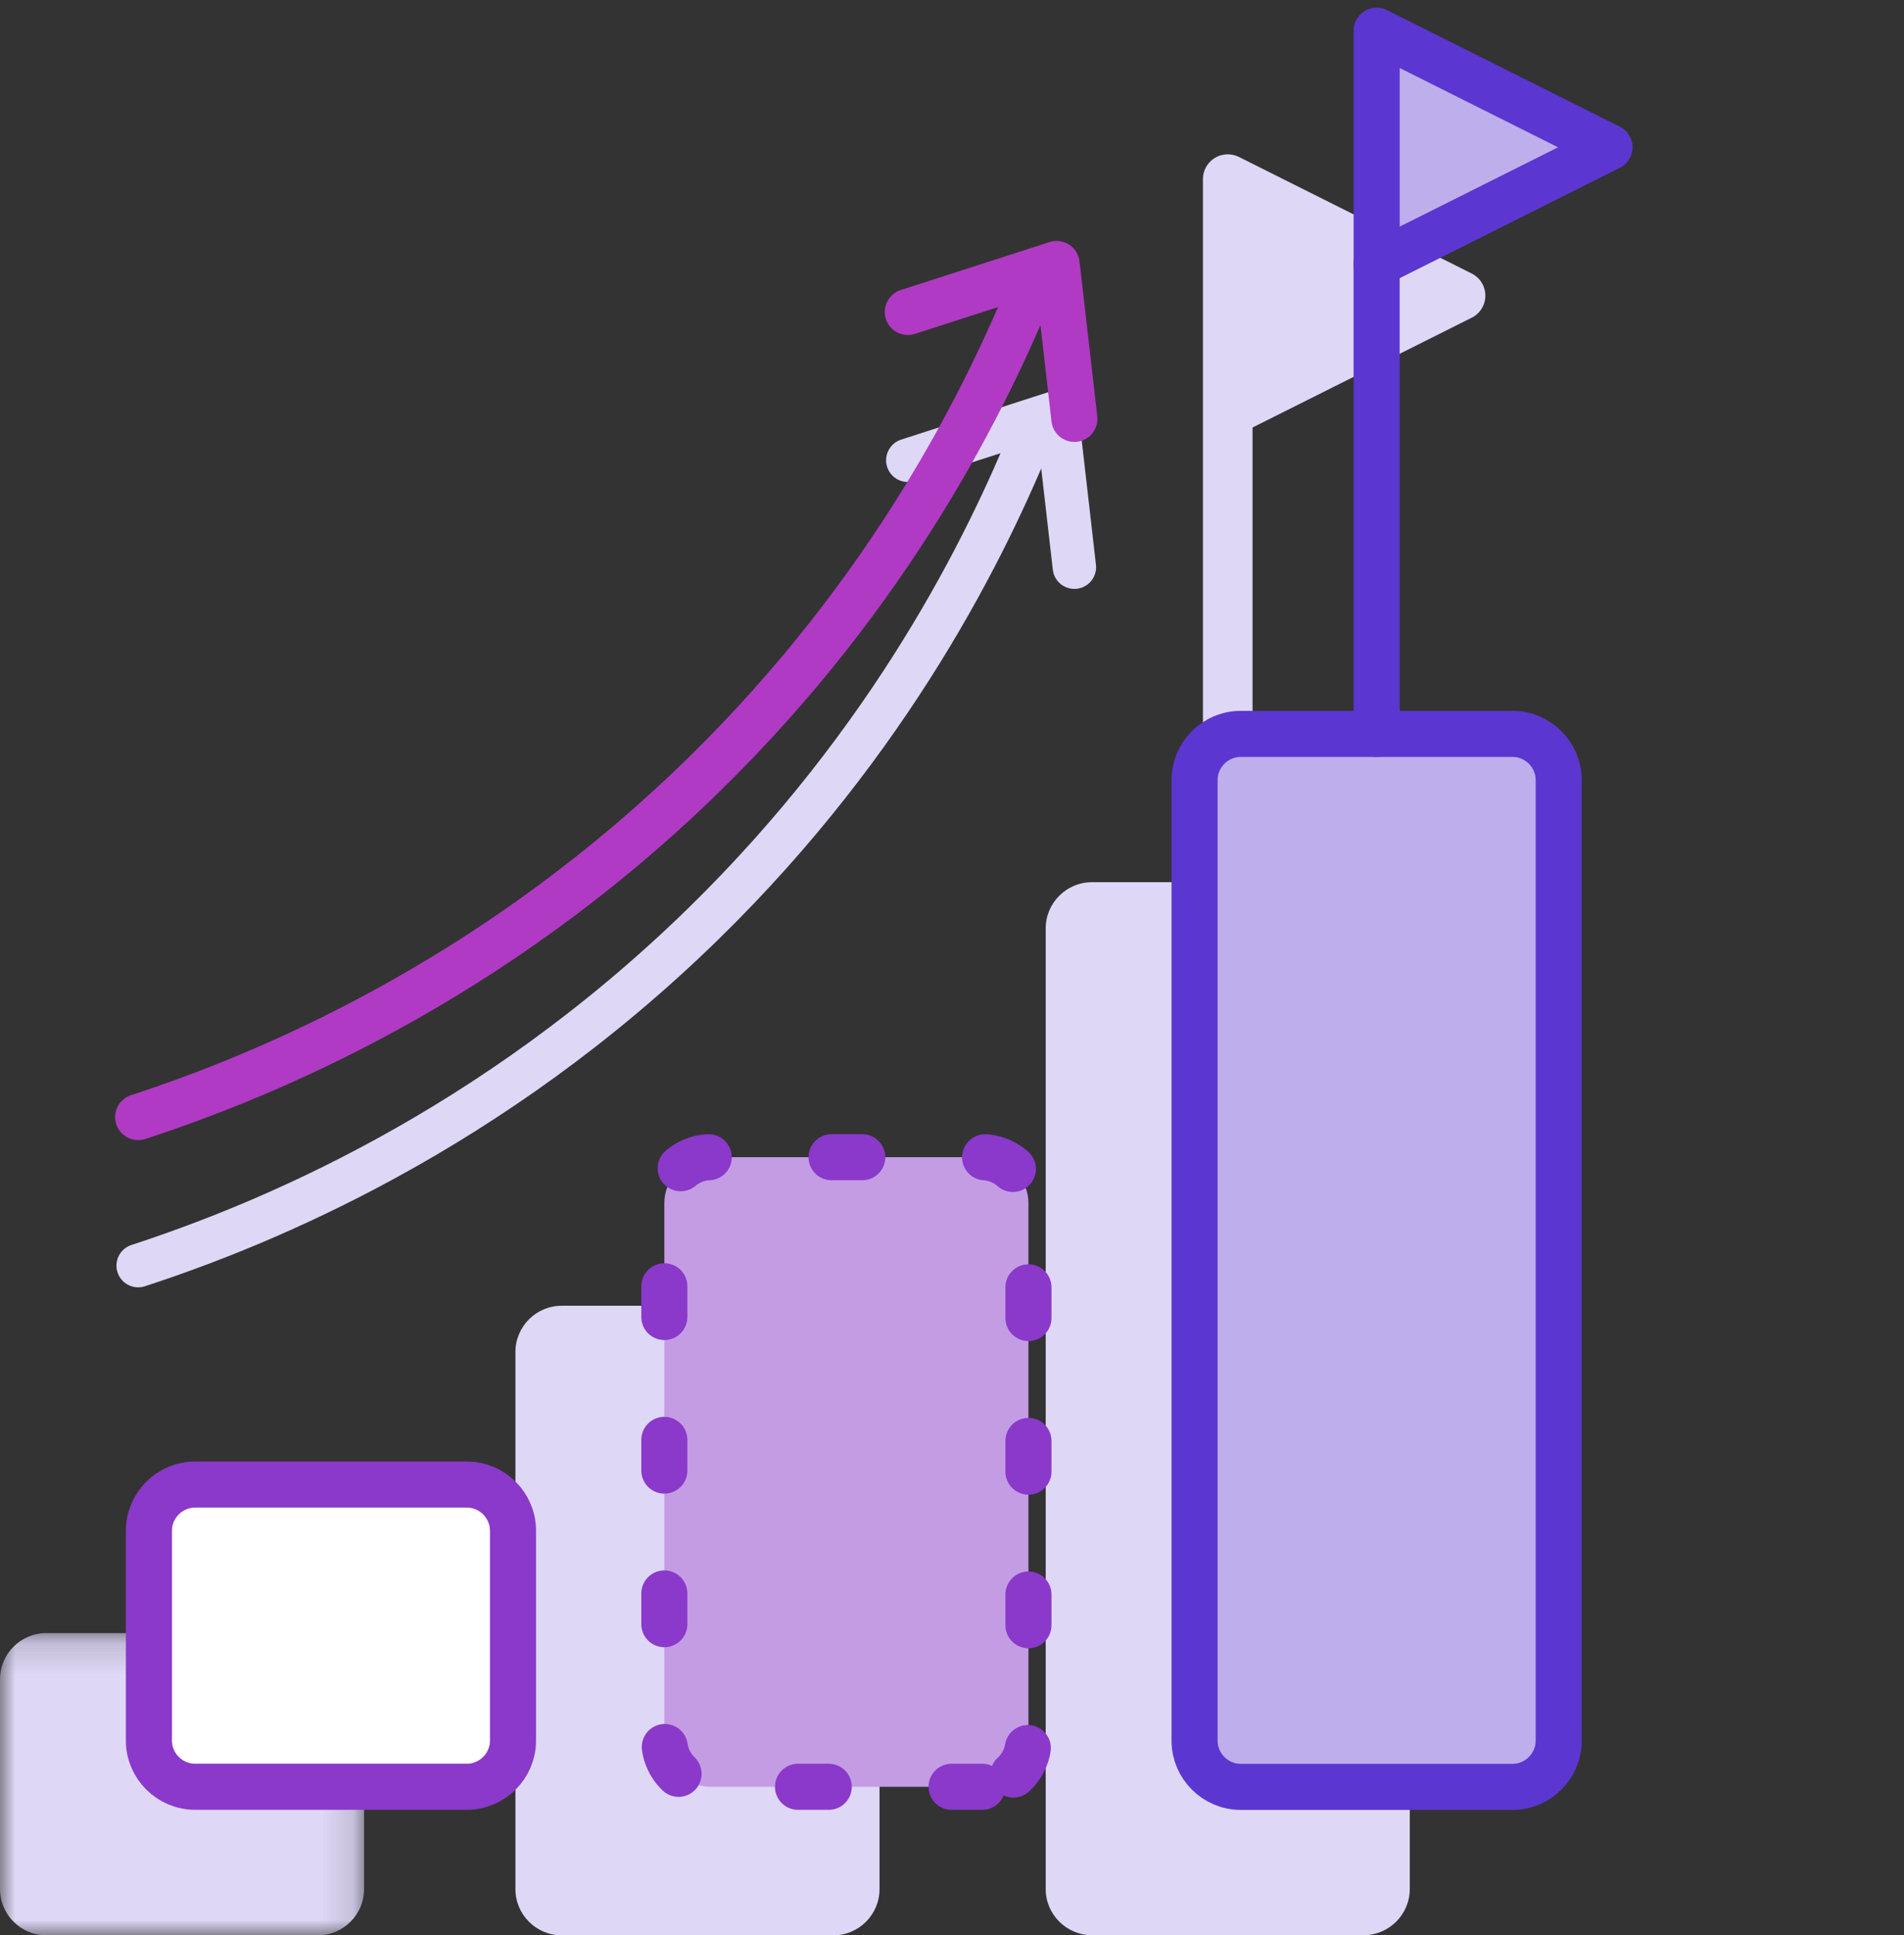
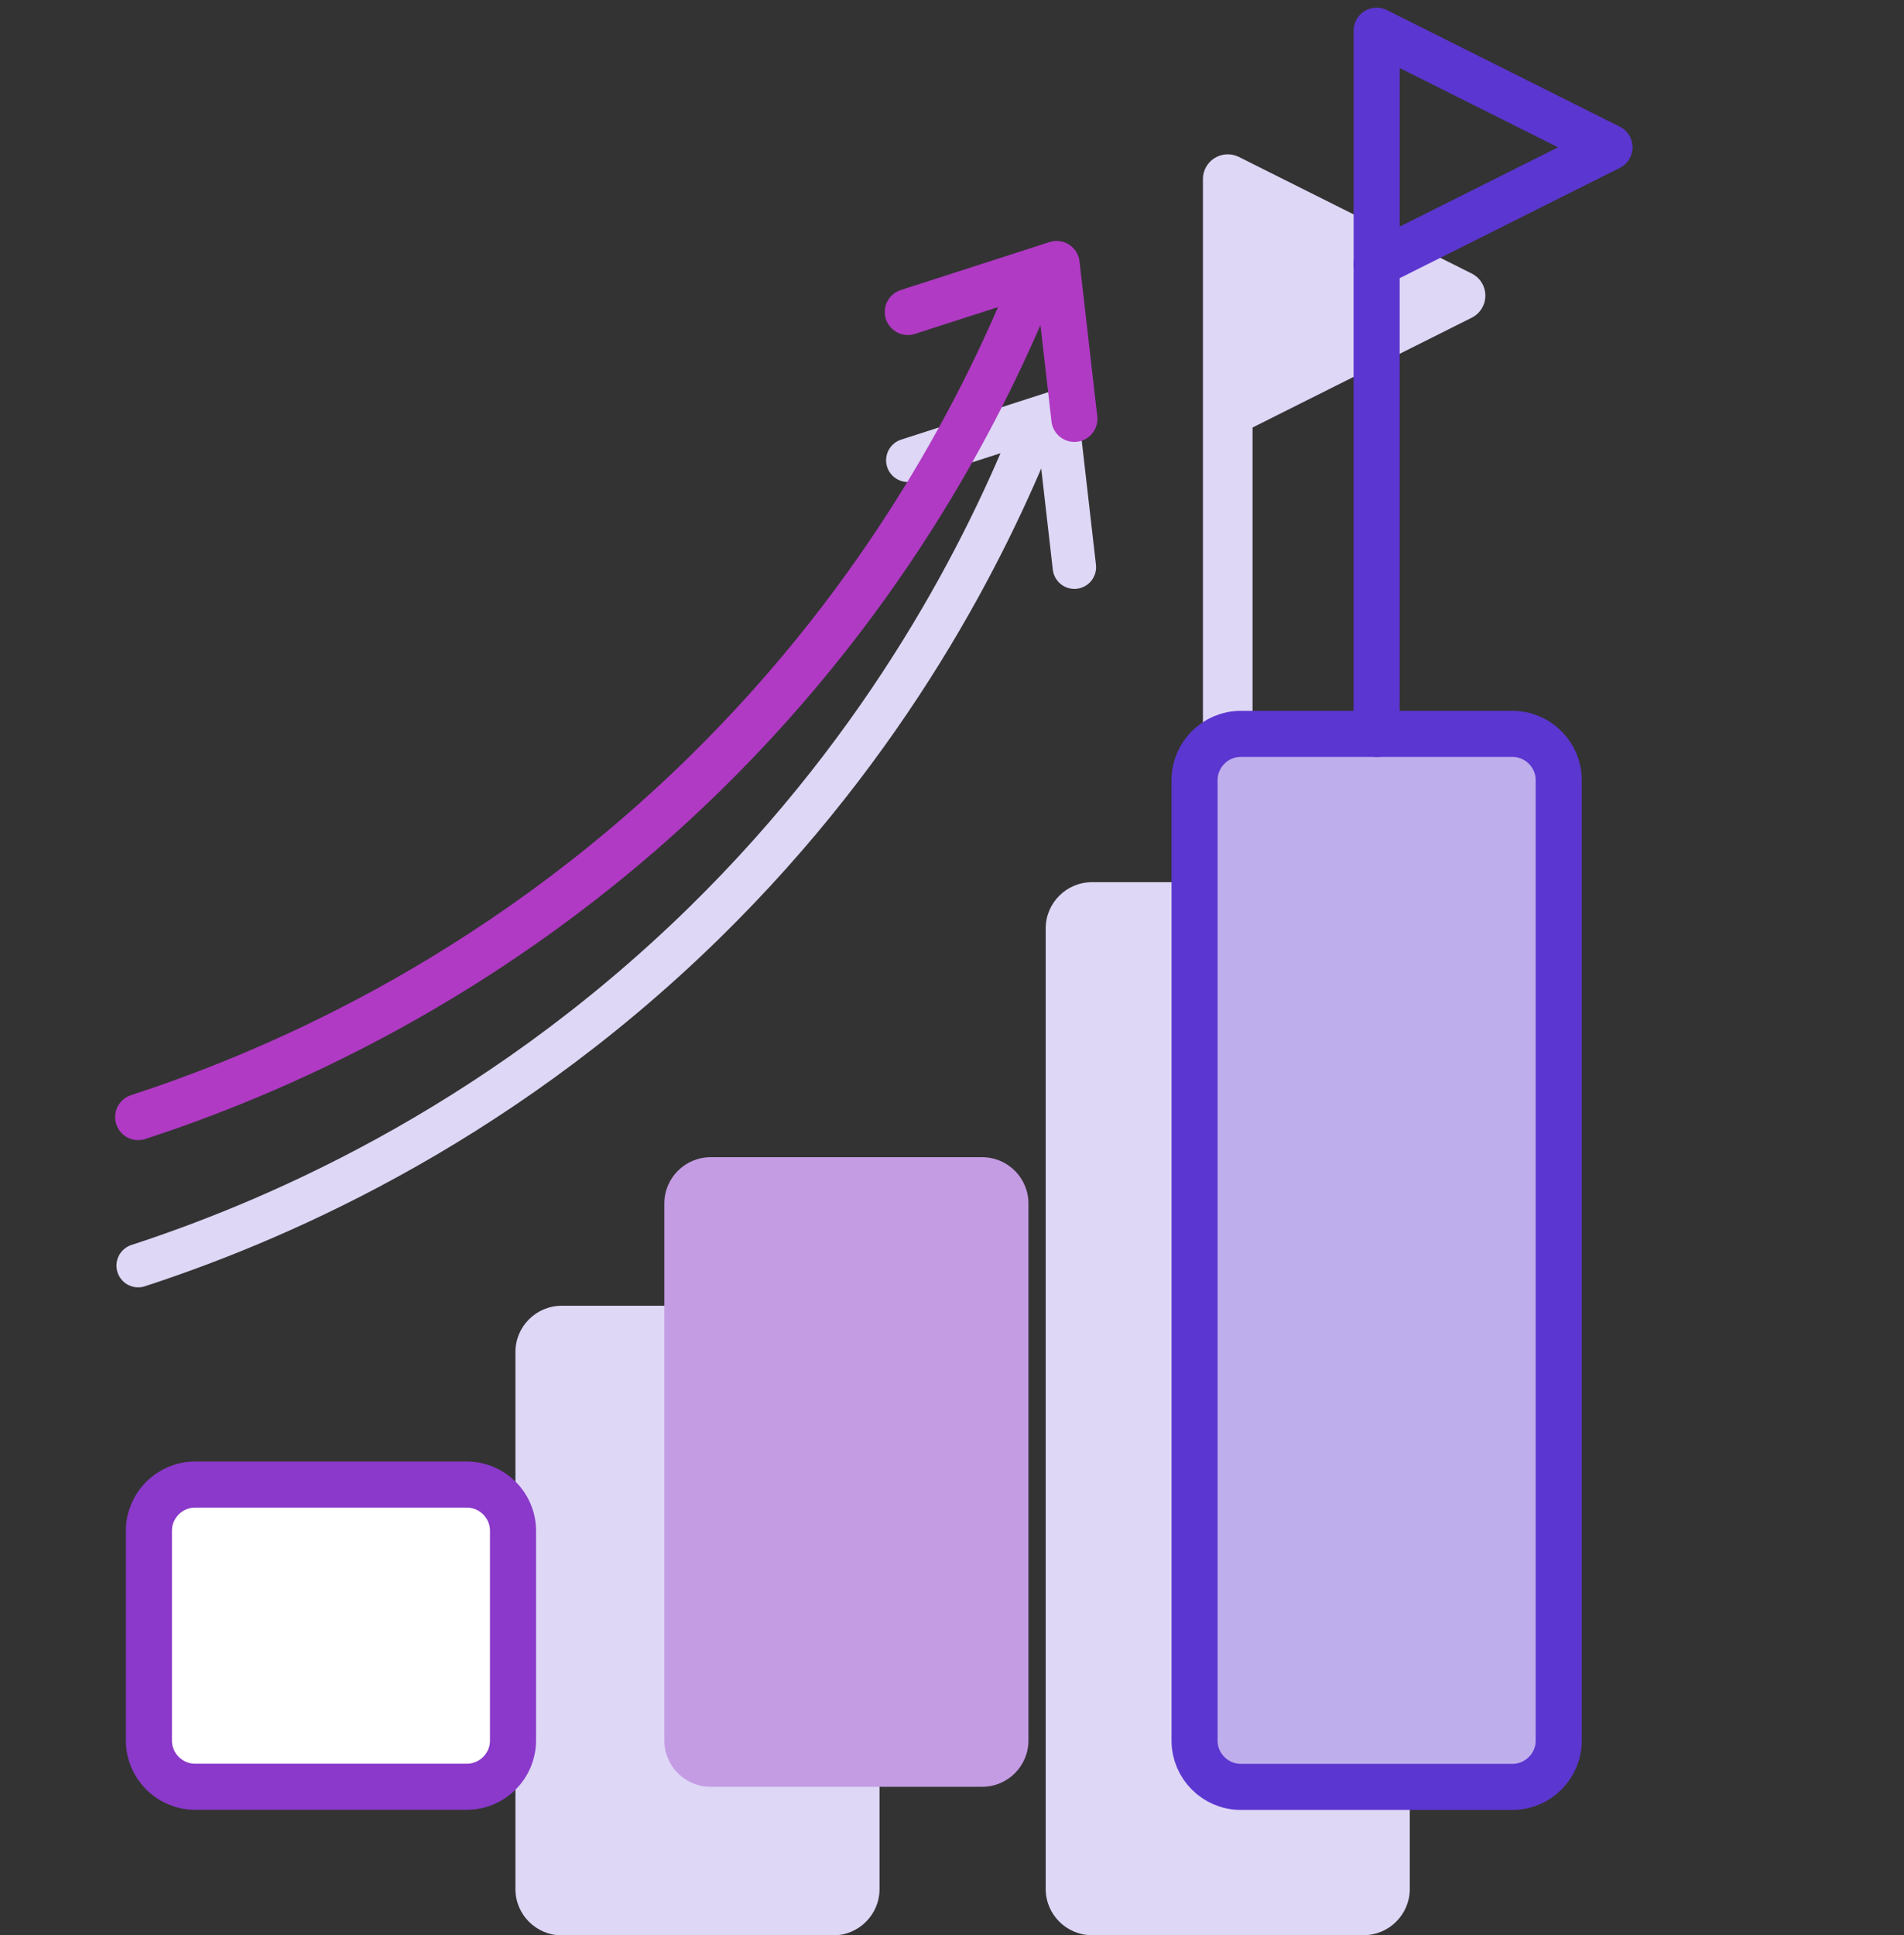
<svg xmlns="http://www.w3.org/2000/svg" width="62" height="63" viewBox="0 0 62 63" fill="none">
  <rect x="0" y="0" width="62" height="63" fill="#333333" stroke="none" />
  <path fill-rule="evenodd" clip-rule="evenodd" d="M47.923 8.904L40.342 5.109C40.092 4.984 39.794 4.997 39.555 5.143C39.316 5.29 39.171 5.549 39.171 5.829V13.42V28.718C39.171 29.163 39.533 29.523 39.979 29.523C40.425 29.523 40.787 29.163 40.787 28.718V13.917L47.923 10.343C48.196 10.207 48.368 9.928 48.368 9.624C48.368 9.319 48.196 9.041 47.923 8.904Z" fill="#DED7F6" />
  <path d="M4.499 41.201C8.536 39.884 15.951 36.869 22.915 30.061C29.022 24.089 32.133 17.788 33.664 13.992" stroke="#DED7F6" stroke-width="1.414" stroke-linecap="round" stroke-linejoin="round" />
  <path d="M29.561 14.984L31.86 14.243L34.407 13.422L34.711 16.072L34.985 18.464" stroke="#DED7F6" stroke-width="1.414" stroke-linecap="round" stroke-linejoin="round" />
  <path fill-rule="evenodd" clip-rule="evenodd" d="M44.404 62.998H35.554C34.727 62.998 34.051 62.322 34.051 61.495V30.222C34.051 29.395 34.727 28.719 35.554 28.719H44.404C45.231 28.719 45.907 29.395 45.907 30.222V61.495C45.907 62.322 45.231 62.998 44.404 62.998Z" fill="#DED7F6" />
-   <path fill-rule="evenodd" clip-rule="evenodd" d="M27.137 63.003H18.287C17.46 63.003 16.784 62.327 16.784 61.5V44.011C16.784 43.184 17.46 42.508 18.287 42.508H27.137C27.964 42.508 28.64 43.184 28.64 44.011V61.5C28.64 62.327 27.964 63.003 27.137 63.003Z" fill="#DED7F6" />
+   <path fill-rule="evenodd" clip-rule="evenodd" d="M27.137 63.003H18.287C17.46 63.003 16.784 62.327 16.784 61.5V44.011C16.784 43.184 17.46 42.508 18.287 42.508H27.137C27.964 42.508 28.64 43.184 28.64 44.011V61.5C28.64 62.327 27.964 63.003 27.137 63.003" fill="#DED7F6" />
  <mask id="mask0_1385_11051" style="mask-type:luminance" maskUnits="userSpaceOnUse" x="0" y="53" width="12" height="10">
    <path fill-rule="evenodd" clip-rule="evenodd" d="M0 53.164H11.856V63.002H0V53.164Z" fill="white" />
  </mask>
  <g mask="url(#mask0_1385_11051)">
-     <path fill-rule="evenodd" clip-rule="evenodd" d="M10.353 63.002H1.503C0.676 63.002 0 62.325 0 61.498V54.667C0 53.84 0.676 53.164 1.503 53.164H10.353C11.18 53.164 11.856 53.84 11.856 54.667V61.498C11.856 62.325 11.18 63.002 10.353 63.002Z" fill="#DED7F6" />
-   </g>
+     </g>
  <path fill-rule="evenodd" clip-rule="evenodd" d="M49.253 58.17H40.402C39.576 58.17 38.899 57.493 38.899 56.667V25.394C38.899 24.567 39.576 23.891 40.402 23.891H49.253C50.079 23.891 50.756 24.567 50.756 25.394V56.667C50.756 57.493 50.079 58.17 49.253 58.17Z" fill="#BEAFEC" />
  <path fill-rule="evenodd" clip-rule="evenodd" d="M49.253 58.17H40.402C39.576 58.17 38.899 57.493 38.899 56.667V25.394C38.899 24.567 39.576 23.891 40.402 23.891H49.253C50.079 23.891 50.756 24.567 50.756 25.394V56.667C50.756 57.493 50.079 58.17 49.253 58.17Z" stroke="#5C36D0" stroke-width="1.5" stroke-linecap="round" stroke-linejoin="round" />
  <path fill-rule="evenodd" clip-rule="evenodd" d="M31.986 58.167H23.136C22.309 58.167 21.633 57.491 21.633 56.664V39.175C21.633 38.348 22.309 37.672 23.136 37.672H31.986C32.813 37.672 33.489 38.348 33.489 39.175V56.664C33.489 57.491 32.813 58.167 31.986 58.167Z" fill="#C49CE4" />
-   <path fill-rule="evenodd" clip-rule="evenodd" d="M31.986 58.167H23.136C22.309 58.167 21.633 57.491 21.633 56.664V39.175C21.633 38.348 22.309 37.672 23.136 37.672H31.986C32.813 37.672 33.489 38.348 33.489 39.175V56.664C33.489 57.491 32.813 58.167 31.986 58.167C31.986 58.167 32.813 58.167 31.986 58.167Z" stroke="#8A39CA" stroke-width="1.5" stroke-linecap="round" stroke-linejoin="round" stroke-dasharray="1 4" />
  <path fill-rule="evenodd" clip-rule="evenodd" d="M15.202 58.166H6.352C5.525 58.166 4.849 57.489 4.849 56.663V49.831C4.849 49.005 5.525 48.328 6.352 48.328H15.202C16.029 48.328 16.705 49.005 16.705 49.831V56.663C16.705 57.489 16.029 58.166 15.202 58.166Z" fill="white" />
  <path fill-rule="evenodd" clip-rule="evenodd" d="M15.202 58.166H6.352C5.525 58.166 4.849 57.489 4.849 56.663V49.831C4.849 49.005 5.525 48.328 6.352 48.328H15.202C16.029 48.328 16.705 49.005 16.705 49.831V56.663C16.705 57.489 16.029 58.166 15.202 58.166Z" stroke="#8A39CA" stroke-width="1.5" stroke-linecap="round" stroke-linejoin="round" />
  <path d="M4.499 36.365C8.536 35.048 15.951 32.033 22.915 25.225C29.022 19.253 32.133 12.952 33.664 9.156" stroke="#B03AC4" stroke-width="1.5" stroke-linecap="round" stroke-linejoin="round" />
  <path d="M29.561 10.156L31.86 9.415L34.407 8.594L34.711 11.244L34.985 13.636" stroke="#B03AC4" stroke-width="1.5" stroke-linecap="round" stroke-linejoin="round" />
-   <path fill-rule="evenodd" clip-rule="evenodd" d="M52.41 4.795L48.62 6.693L44.828 8.592V1L48.62 2.898L52.41 4.795Z" fill="#BEAFEC" />
  <path fill-rule="evenodd" clip-rule="evenodd" d="M52.41 4.795L48.62 6.693L44.828 8.592V1L48.62 2.898L52.41 4.795Z" stroke="#5C36D0" stroke-width="1.5" stroke-linecap="round" stroke-linejoin="round" />
  <path d="M44.827 23.891V8.594" stroke="#5C36D0" stroke-width="1.5" stroke-linecap="round" stroke-linejoin="round" />
</svg>